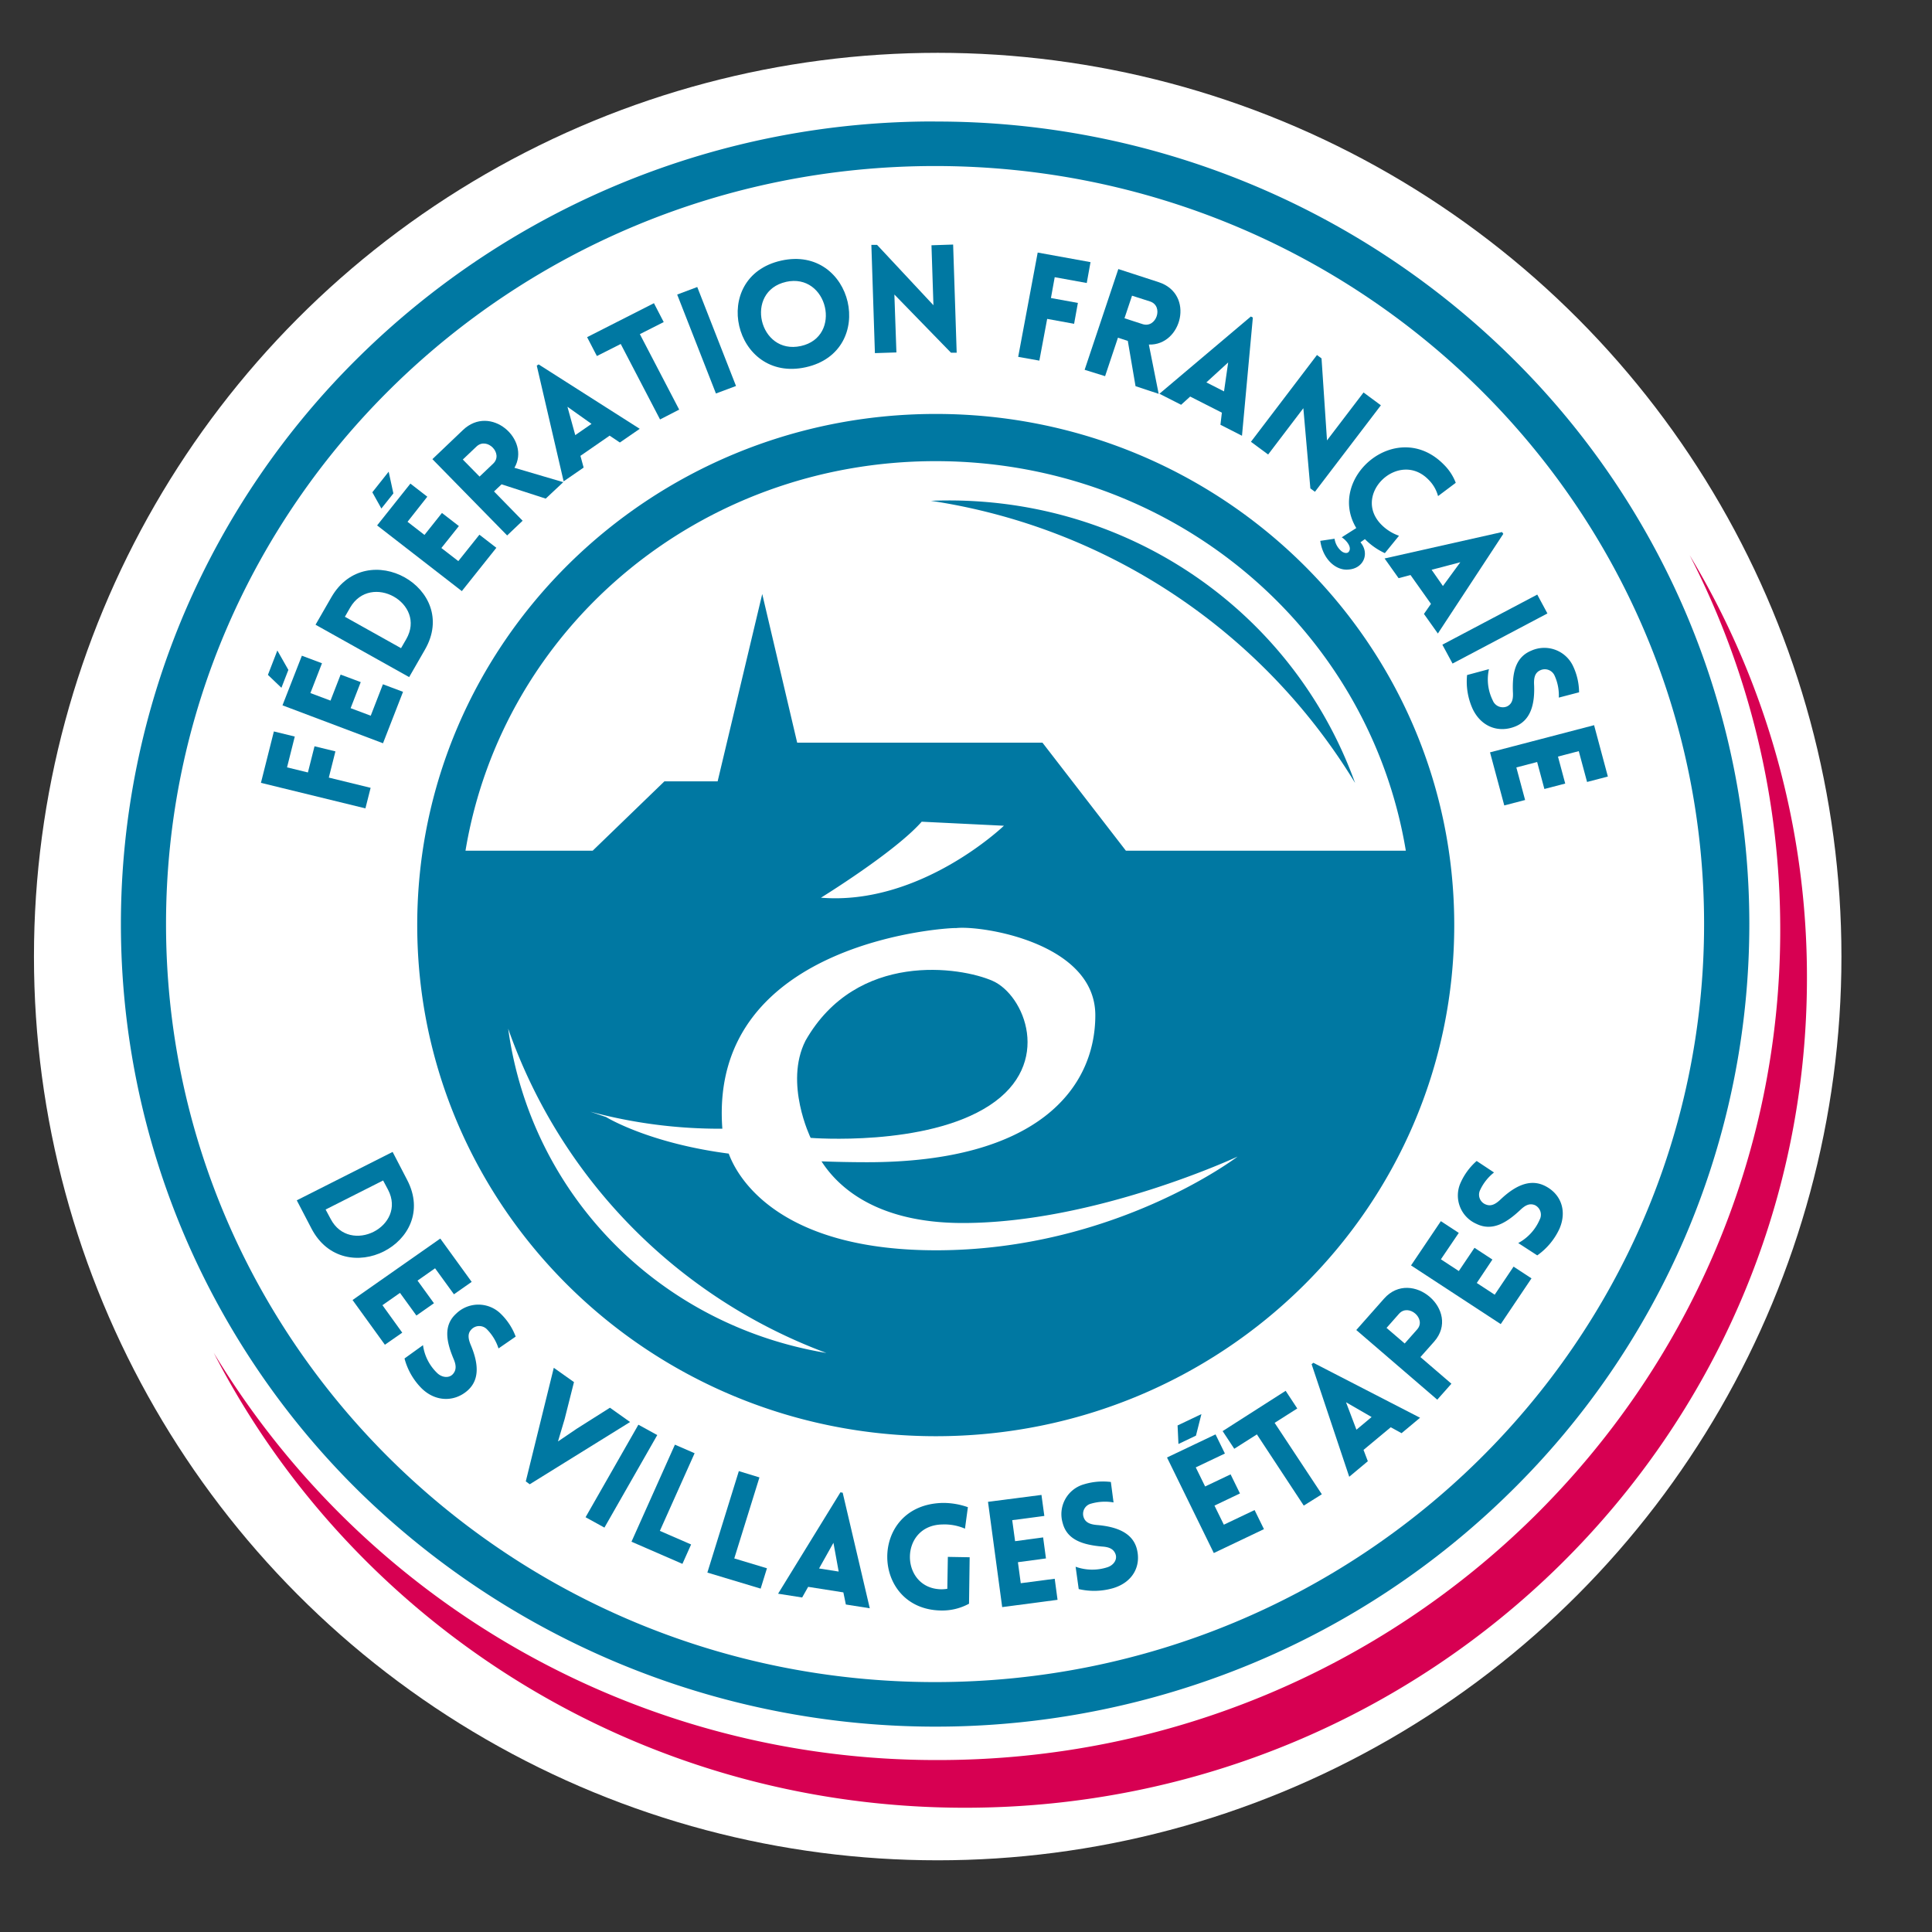
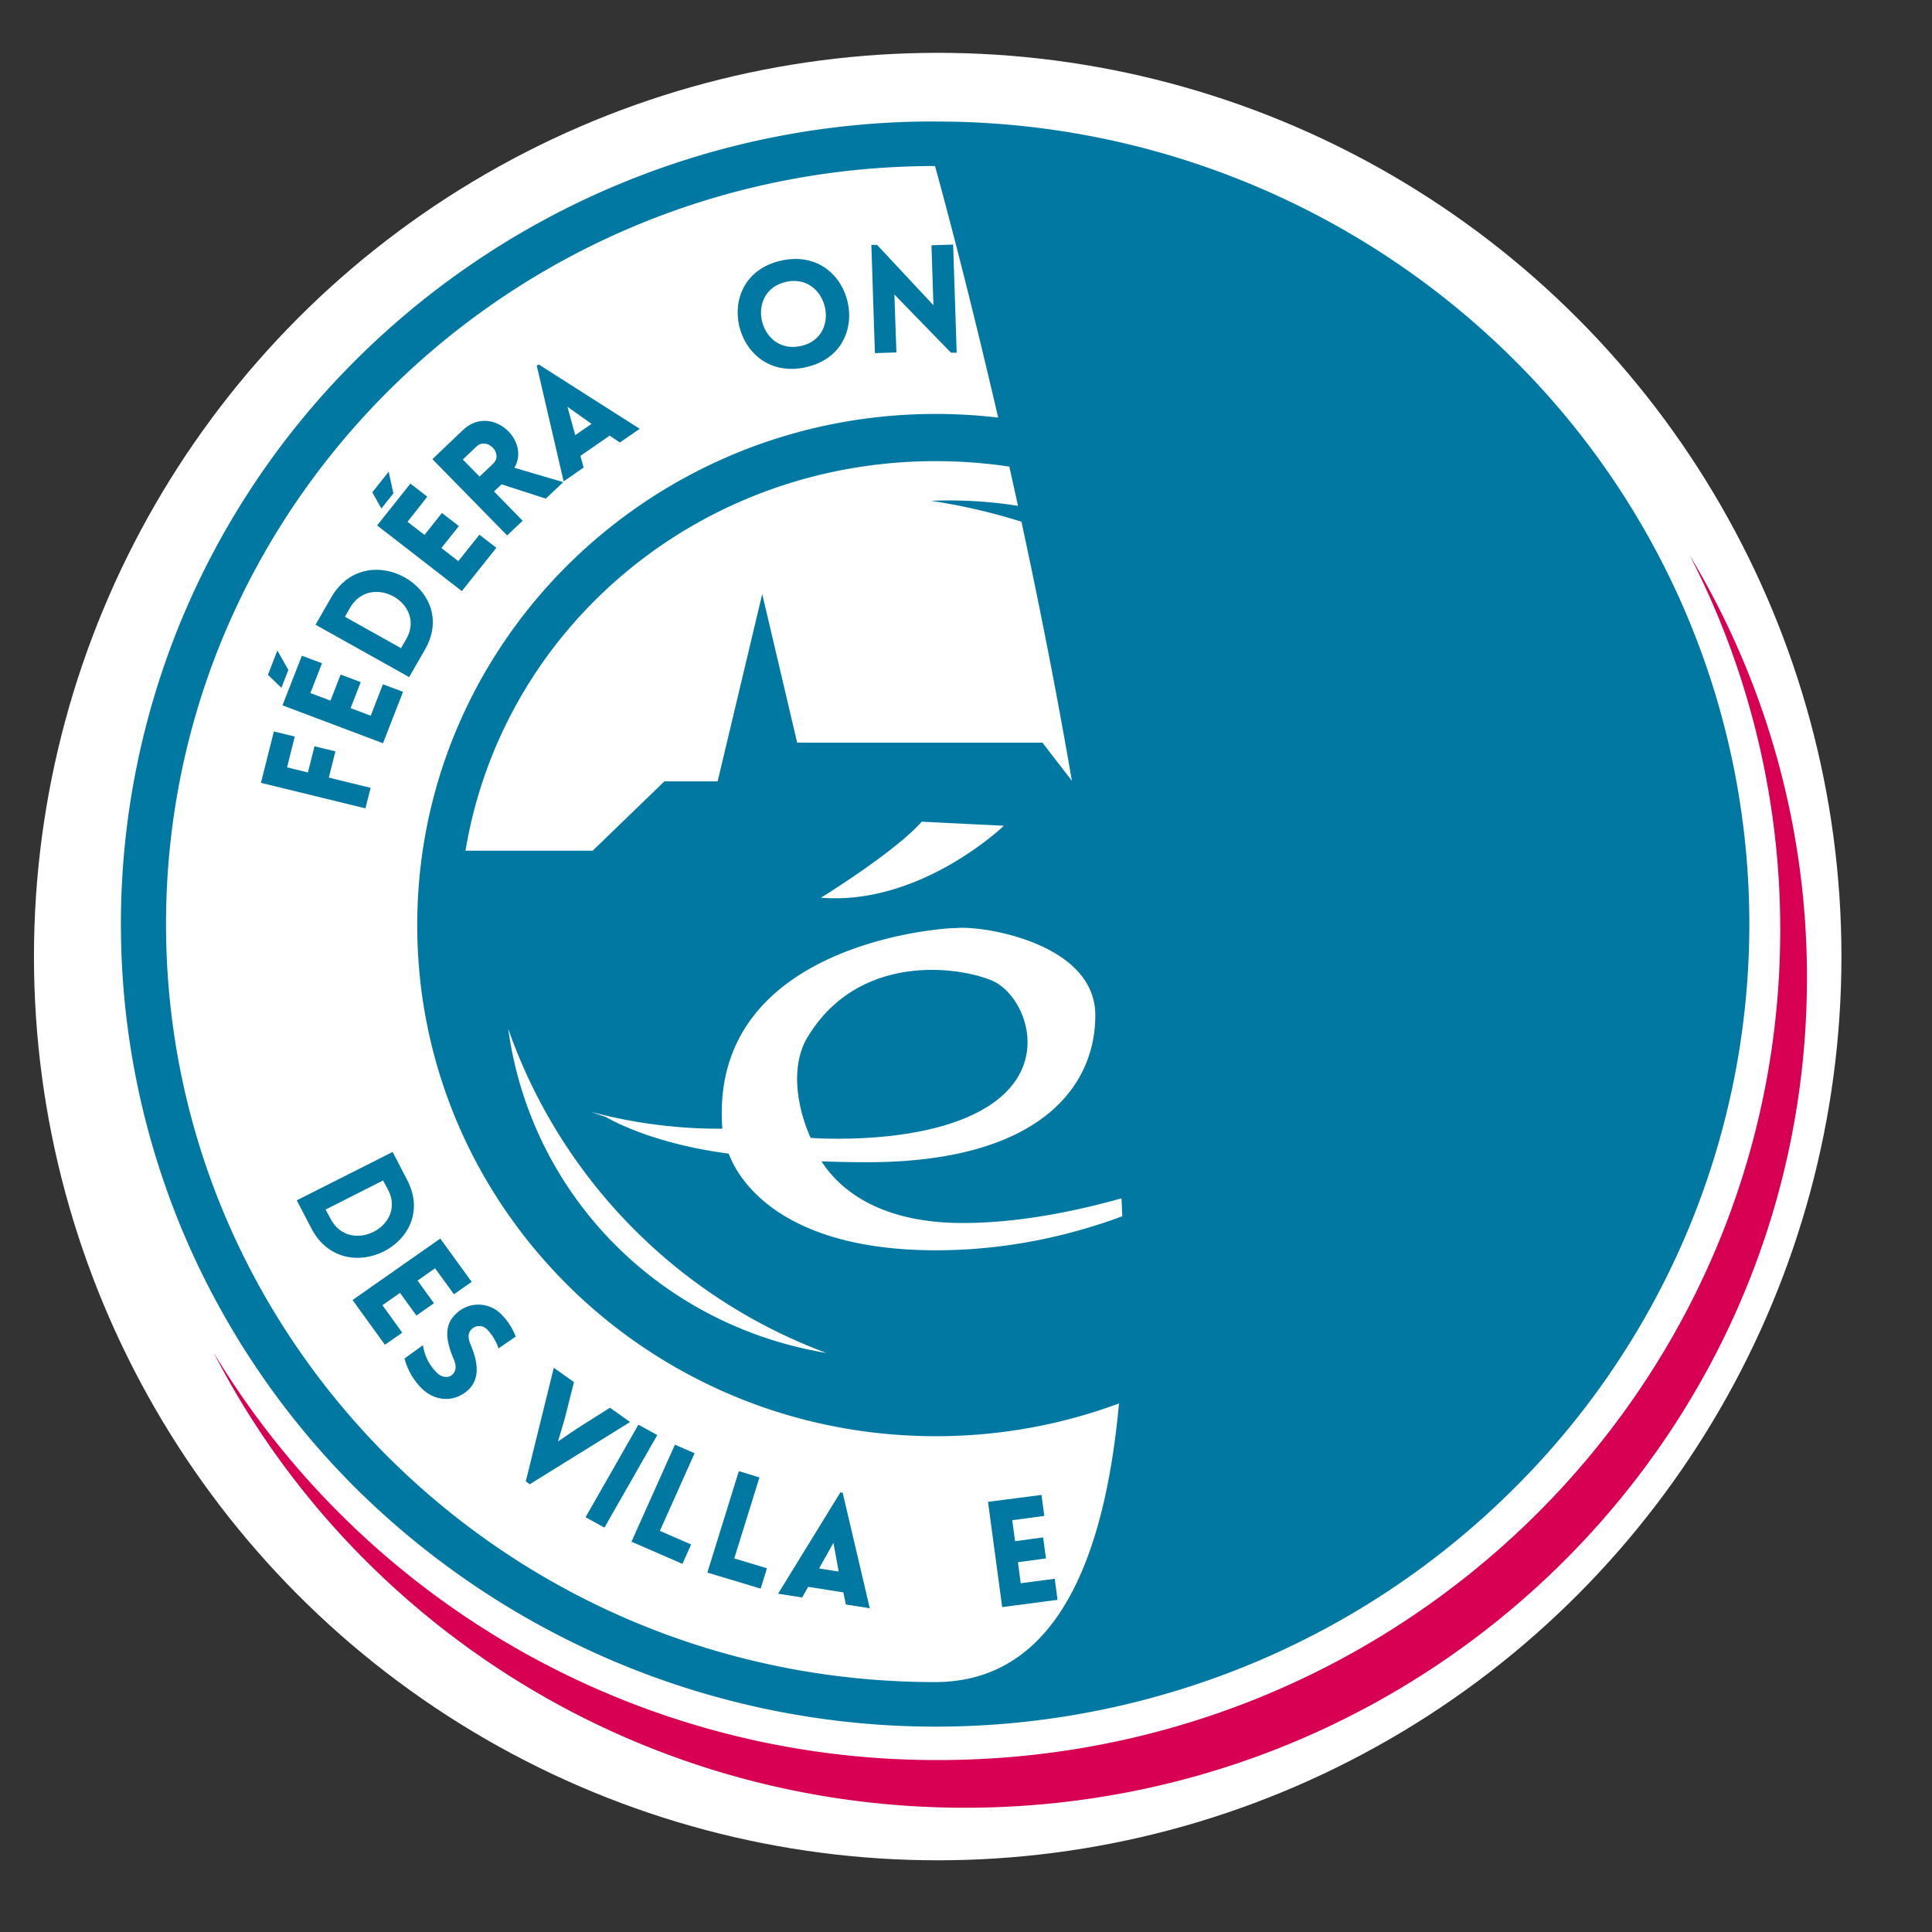
<svg xmlns="http://www.w3.org/2000/svg" id="Calque_1" data-name="Calque 1" viewBox="0 0 512 512" height="200" width="200">
  <rect x="0" y="0" width="512" height="512" fill="#333333" stroke="none" />
  <title>logo</title>
  <circle cx="248.5" cy="253.5" r="239.5" fill="#fff" />
  <path d="M262.24,292.94c16.89-11,9.26-29.27.81-33s-36-8-49.58,15.84c-5.72,11.28,1.36,25.77,1.36,25.77S245.34,304,262.24,292.94Z" fill="#0078a2" />
  <path d="M248,109.7c-75.9,0-137.43,60.65-137.43,135.46S172.05,380.61,248,380.61,385.39,320,385.39,245.16,323.86,109.7,248,109.7ZM134.67,272.6A141.6,141.6,0,0,0,219,358.55C174.59,351.16,140.71,316.58,134.67,272.6Zm113.4,58.74c-39.28,0-51.81-17.15-54.95-25.62-21.37-2.79-32.5-9.69-32.5-9.69l-4.19-1.43a131.87,131.87,0,0,0,35,4.52c-3.82-50.75,62.65-53.43,61.84-53.16,6.53-.81,37,3.76,37,23.09S275,308,229.82,308c-4.23,0-8.26-.09-12.11-.23,4.28,6.67,14.43,16.34,37.44,16.34,35.14,0,72.82-17.6,72.82-17.6S295.47,331.34,248.07,331.34ZM217.56,237.9s19.61-12.08,26.7-20.14l21.79,1.07S244,240.05,217.56,237.9Zm80.81-12.46-22.11-28.63h-65L202,157.42l-11.82,49.65H176.07l-19,18.37H123.36c9.83-59.09,61.87-103.23,124.6-103.23s114.77,44.14,124.6,103.23Z" fill="#0078a2" />
  <path d="M246.71,132.72a159.35,159.35,0,0,1,112.4,74.77C342.19,160.74,297,130.69,246.71,132.72Z" fill="#0078a2" />
  <path d="M82.53,325.55l-3.88-7.45,25.4-12.83,3.87,7.46C116.58,329.39,91.19,342.22,82.53,325.55Zm19-12.71-15.24,7.7L87.61,323c5.06,9.73,20.29,2,15.23-7.7Z" fill="#0078a2" />
  <path d="M93.43,344.52l23.25-16.29L125,339.71,120.3,343l-5-6.89-4.65,3.26,4.35,6-4.65,3.26-4.35-6-4.65,3.26,5.25,7.28L102,356.37Z" fill="#0078a2" />
  <path d="M112.1,356.48a12.58,12.58,0,0,0,3.81,7.44c1.22,1.14,3.07,1.39,4.11.23s.83-2.55.16-4.08c-1.81-4.34-2.82-8.75.71-11.94a8.45,8.45,0,0,1,11.86.08,16.46,16.46,0,0,1,3.91,6l-4.55,3.14a12.71,12.71,0,0,0-3-5,2.85,2.85,0,0,0-4.27.06c-1.07,1.18-.66,2.67,0,4.23,1.78,4.31,2.48,8.8-.88,11.82s-8.39,3.2-12.2-.51a17.51,17.51,0,0,1-4.56-7.94Z" fill="#0078a2" />
  <path d="M139.34,392.58l7.42-30.1,5.35,3.79-2.47,9.78L147.87,382l5-3.39,8.77-5.55,5.34,3.79-26.6,16.5Z" fill="#0078a2" />
  <path d="M155.18,402.08l14-24.52,5,2.75-14,24.52Z" fill="#0078a2" />
  <path d="M184.08,385.12l-9.21,20.58,8.28,3.6-2.3,5.14-13.5-5.87,11.51-25.72Z" fill="#0078a2" />
  <path d="M201.26,391.53,194.59,413l8.66,2.61L201.58,421l-14.12-4.25,8.34-26.89Z" fill="#0078a2" />
  <path d="M222.72,395.48l.6.1,7.18,30.63-6.34-1L223.5,422l-9.33-1.47-1.59,2.82-6.38-1Zm-.46,21-1.39-7.62-3.81,6.8Z" fill="#0078a2" />
-   <path d="M249.39,426.8c-18.83-.3-19.34-28.11.47-28.51a19.66,19.66,0,0,1,6.64,1.13l-.77,5.69a13.7,13.7,0,0,0-6-1.11c-11.53.21-11.29,17-.28,17.18a10.79,10.79,0,0,0,1.6-.13l.14-8.46,5.78.1L256.8,425A14.87,14.87,0,0,1,249.39,426.8Z" fill="#0078a2" />
  <path d="M265.59,425.9,261.83,398,276,396.17l.76,5.57-8.51,1.12.76,5.57,7.43-1,.75,5.57-7.43,1,.75,5.57,9-1.18.75,5.58Z" fill="#0078a2" />
-   <path d="M285.05,415.2a13,13,0,0,0,8.45.13c1.59-.53,2.67-2,2.12-3.48s-1.91-1.9-3.59-2c-4.74-.44-9.18-1.6-10.39-6.17a8.22,8.22,0,0,1,5.58-10.31,17.21,17.21,0,0,1,7.17-.63l.71,5.42a13.23,13.23,0,0,0-5.94.32,2.78,2.78,0,0,0-1.93,3.75c.56,1.48,2.1,1.82,3.82,1.94,4.7.45,9.05,1.93,10.21,6.26,1.2,4.53-1,8.81-6.14,10.41a18,18,0,0,1-9.25.28Z" fill="#0078a2" />
  <path d="M321.67,411.57l-12.4-25.32,12.86-6.12,2.48,5.07-7.72,3.67,2.48,5.06,6.75-3.21,2.48,5.06L321.85,399l2.48,5.06,8.15-3.88,2.48,5.06Zm-3.28-36.82-1.45,5.71-4.64,2.21-.23-4.91Z" fill="#0078a2" />
  <path d="M345.51,399l-12.42-18.87-6,3.81-3.08-4.68,16.7-10.68,3.08,4.68-6,3.81L350.3,396Z" fill="#0078a2" />
  <path d="M347.59,361.53l.46-.38,28.28,14.57-4.9,4.09-2.87-1.57-7.21,6,1.14,3-4.93,4.12Zm15.9,14-6.78-3.92,2.76,7.28Z" fill="#0078a2" />
  <path d="M380.89,370.93l-21.46-18.46,7.37-8.33c7.3-8.23,20.52,3.2,13.26,11.41l-3.63,4.09,8.21,7.06Zm-5.33-18.62c2.52-2.84-2.29-7-4.81-4.14l-3.3,3.74,4.81,4.13Z" fill="#0078a2" />
  <path d="M397.71,350.9l-23.77-15.55,7.9-11.73,4.75,3.11-4.74,7,4.75,3.11,4.15-6.16,4.75,3.11L391.36,340l4.75,3.11,5-7.44,4.75,3.11Z" fill="#0078a2" />
  <path d="M402.35,329.42a12.72,12.72,0,0,0,5.67-6.18,2.82,2.82,0,0,0-1.26-3.87c-1.52-.61-2.71.17-3.92,1.33-3.46,3.22-7.27,5.74-11.56,3.64a8.2,8.2,0,0,1-4.19-10.93,16.69,16.69,0,0,1,4.24-5.74l4.6,3.05a12.77,12.77,0,0,0-3.66,4.61,2.78,2.78,0,0,0,1.59,3.91c1.5.56,2.77-.36,4-1.56,3.43-3.19,7.43-5.44,11.5-3.44,4.25,2.08,6,6.56,3.91,11.4a17.73,17.73,0,0,1-5.88,7.05Z" fill="#0078a2" />
  <path d="M76.07,203.36l5.53,1.35,1.75-6.94,5.54,1.35-1.75,6.95,11.08,2.71-1.38,5.45-27.69-6.77,3.43-13.62,5.54,1.35Z" fill="#0078a2" />
  <path d="M73.5,172.39l2.92,5.14-1.84,4.74L71,178.85Zm28,24.58L74.86,186.92,80,173.77l5.33,2-3.07,7.9,5.33,2,2.68-6.9,5.33,2-2.68,6.9,5.33,2,3.23-8.33,5.33,2Z" fill="#0078a2" />
  <path d="M112.62,172.15l-4.19,7.29L83.62,165.56l4.19-7.28C97.18,142,122,155.88,112.62,172.15Zm-21.22-8.7,14.88,8.32,1.38-2.39c5.47-9.51-9.41-17.83-14.89-8.32Z" fill="#0078a2" />
  <path d="M103,125l1.25,5.76-3.18,4-2.4-4.3Zm19.39,31.65L99.94,139.24l8.82-11.08,4.48,3.47L108,138.28l4.49,3.48,4.63-5.82,4.49,3.47-4.64,5.82,4.49,3.47,5.59-7,4.49,3.47Z" fill="#0078a2" />
  <path d="M144.62,132.14l-11.7-3.79-2,1.89L138.5,138l-4.1,3.9-19.81-20.22,8.09-7.71c7.32-7,18,2.52,13.65,10l12.94,3.81Zm-17.53-5.84,3.61-3.44c2.79-2.65-1.64-7.17-4.43-4.52l-3.62,3.44Z" fill="#0078a2" />
  <path d="M142.25,96.9l.49-.33,26.8,17.07-5.27,3.63-2.71-1.82-7.74,5.35.85,3.11-5.3,3.65Zm14.51,15.43-6.38-4.53,2.07,7.51Z" fill="#0078a2" />
-   <path d="M174.92,111.16l-10.42-20-6.32,3.19-2.59-5,17.71-9,2.59,5-6.32,3.2,10.42,20Z" fill="#0078a2" />
-   <path d="M189.73,104.28,179.46,78.06l5.32-2,10.27,26.23Z" fill="#0078a2" />
  <path d="M207,69.07c19.14-4.31,25.69,24,6.55,28.25S187.82,73.38,207,69.07Zm1.31,5.63c-11.13,2.51-7.2,19.45,3.93,17S219.39,72.2,208.27,74.7Z" fill="#0078a2" />
  <path d="M237.56,93.4l-5.7.18-.94-28.69,1.51,0,14.94,16L246.85,65l5.74-.19.94,28.66-1.51,0-15-15.42Z" fill="#0078a2" />
  <path d="M279.51,73.46l-1,5.52,7.14,1.3-1,5.53-7.14-1.3-2.07,11.06-5.61-1,5.17-27.64,14,2.54-1,5.53Z" fill="#0078a2" />
  <path d="M300.93,102.34l-2.05-12-2.61-.85-3.41,10.2L287.44,98l8.93-26.7,10.68,3.47c9.66,3.14,6.13,16.85-2.59,16.54l2.6,13.06Zm-2.93-18,4.78,1.55c3.67,1.2,5.67-4.78,2-6L300,78.36Z" fill="#0078a2" />
  <path d="M331.49,83.88l.53.27-2.88,31.33-5.71-2.91.38-3.21-8.4-4.27-2.4,2.18-5.75-2.92Zm-7.11,19.84,1.1-7.67-5.78,5.29Z" fill="#0078a2" />
  <path d="M336.07,120.45l-4.56-3.37,17.5-23,1.21.9,1.45,21.73,9.68-12.7,4.6,3.4-17.48,22.92-1.21-.9-1.86-21.25Z" fill="#0078a2" />
  <path d="M353.67,142.77a5.29,5.29,0,0,0,1.83,3.29c.55.45,1.39.69,1.85.26,1.1-1.15-.47-3.1-1.78-3.93l3.86-2.45c-8.05-13.37,10.87-29.48,23.27-16.75a13.51,13.51,0,0,1,3.09,4.76l-4.69,3.52a9.63,9.63,0,0,0-2.54-4.36c-7.82-8-20.36,3.85-12.54,11.87a12.2,12.2,0,0,0,4.73,3L367,146.59a18,18,0,0,1-5.2-3.63l-.08-.09-1.18.84c2.51,3,.79,6.94-3.13,7.22-3.34.38-6.86-2.72-7.52-7.6Z" fill="#0078a2" />
  <path d="M398.05,141l.34.48-17.34,26.41-3.69-5.19,1.86-2.67-5.42-7.64-3.16.83L366.93,148Zm-15.66,14.3L387,149l-7.61,2Z" fill="#0078a2" />
  <path d="M382.24,170.85l25.15-13.28,2.69,5-25.14,13.28Z" fill="#0078a2" />
  <path d="M394.59,177.33a12.45,12.45,0,0,0,1,8.27,2.87,2.87,0,0,0,3.77,1.62c1.47-.72,1.67-2.11,1.58-3.78-.18-4.68.42-9.17,4.85-11a8.41,8.41,0,0,1,11.1,4.11,16.48,16.48,0,0,1,1.58,6.92l-5.37,1.4a12.64,12.64,0,0,0-1.09-5.76,2.84,2.84,0,0,0-4-1.39c-1.42.74-1.55,2.28-1.45,4,.16,4.65-.75,9.1-5,10.8-4.39,1.77-9,.14-11.28-4.63a17.48,17.48,0,0,1-1.49-9Z" fill="#0078a2" />
  <path d="M394.87,199.38l27.58-7.2,3.65,13.61-5.51,1.44-2.2-8.17-5.51,1.44,1.92,7.15-5.52,1.44-1.92-7.15-5.51,1.44,2.32,8.63-5.52,1.44Z" fill="#0078a2" />
-   <path d="M247.79,44C360.35,44,451.6,134,451.6,244.89S360.35,445.77,247.79,445.77,44,355.83,44,244.89,135.23,44,247.79,44m0-11.81A216.79,216.79,0,0,0,95.2,94.5,212,212,0,0,0,49,162.1a210.55,210.55,0,0,0,0,165.58A211.92,211.92,0,0,0,95.2,395.29a218.48,218.48,0,0,0,236.59,45.57,215.28,215.28,0,0,0,68.59-45.57,211.76,211.76,0,0,0,46.24-67.61,210.44,210.44,0,0,0,0-165.58,211.83,211.83,0,0,0-46.24-67.6A216.79,216.79,0,0,0,247.79,32.21Z" fill="#0078a2" />
+   <path d="M247.79,44S360.35,445.77,247.79,445.77,44,355.83,44,244.89,135.23,44,247.79,44m0-11.81A216.79,216.79,0,0,0,95.2,94.5,212,212,0,0,0,49,162.1a210.55,210.55,0,0,0,0,165.58A211.92,211.92,0,0,0,95.2,395.29a218.48,218.48,0,0,0,236.59,45.57,215.28,215.28,0,0,0,68.59-45.57,211.76,211.76,0,0,0,46.24-67.61,210.44,210.44,0,0,0,0-165.58,211.83,211.83,0,0,0-46.24-67.6A216.79,216.79,0,0,0,247.79,32.21Z" fill="#0078a2" />
  <path d="M447.78,147.15a216.49,216.49,0,0,1,24,99.36c0,121.46-99.9,219.92-223.14,219.92a223.65,223.65,0,0,1-192-107.92C93.44,430,168.77,479.07,255.73,479.07c123.23,0,223.13-98.46,223.13-219.92A216.5,216.5,0,0,0,447.78,147.15Z" fill="#d70052" />
</svg>